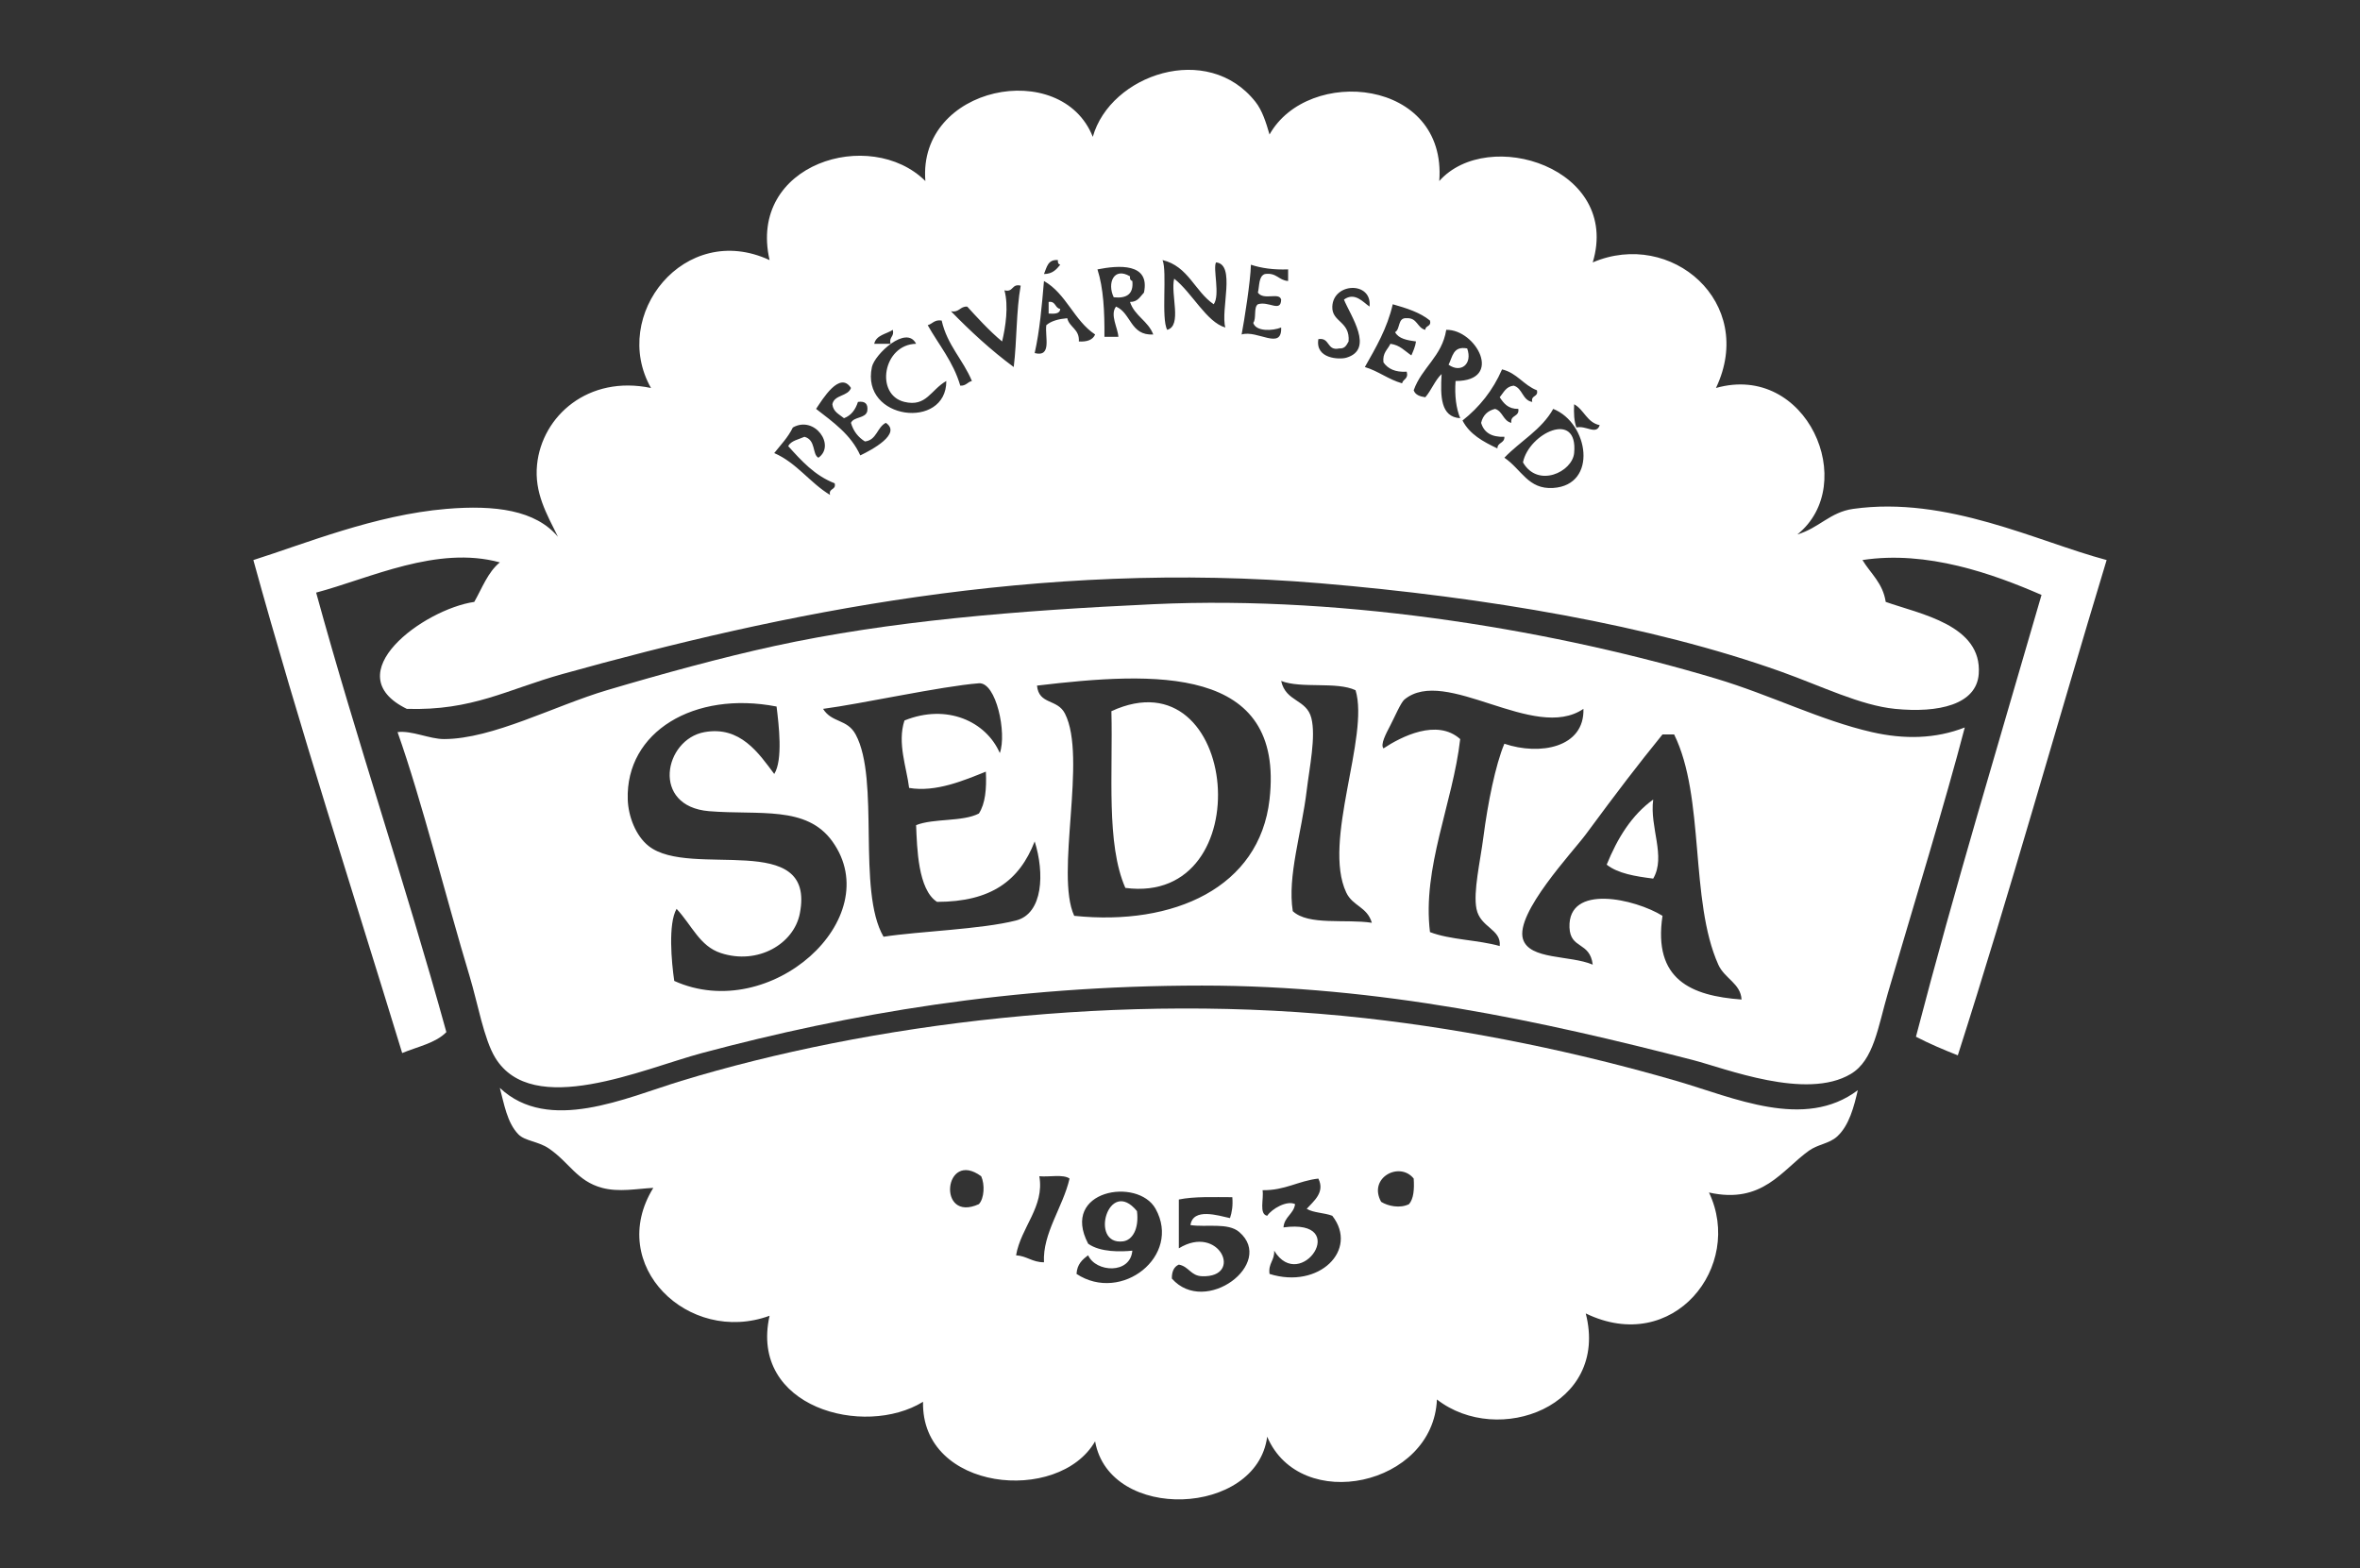
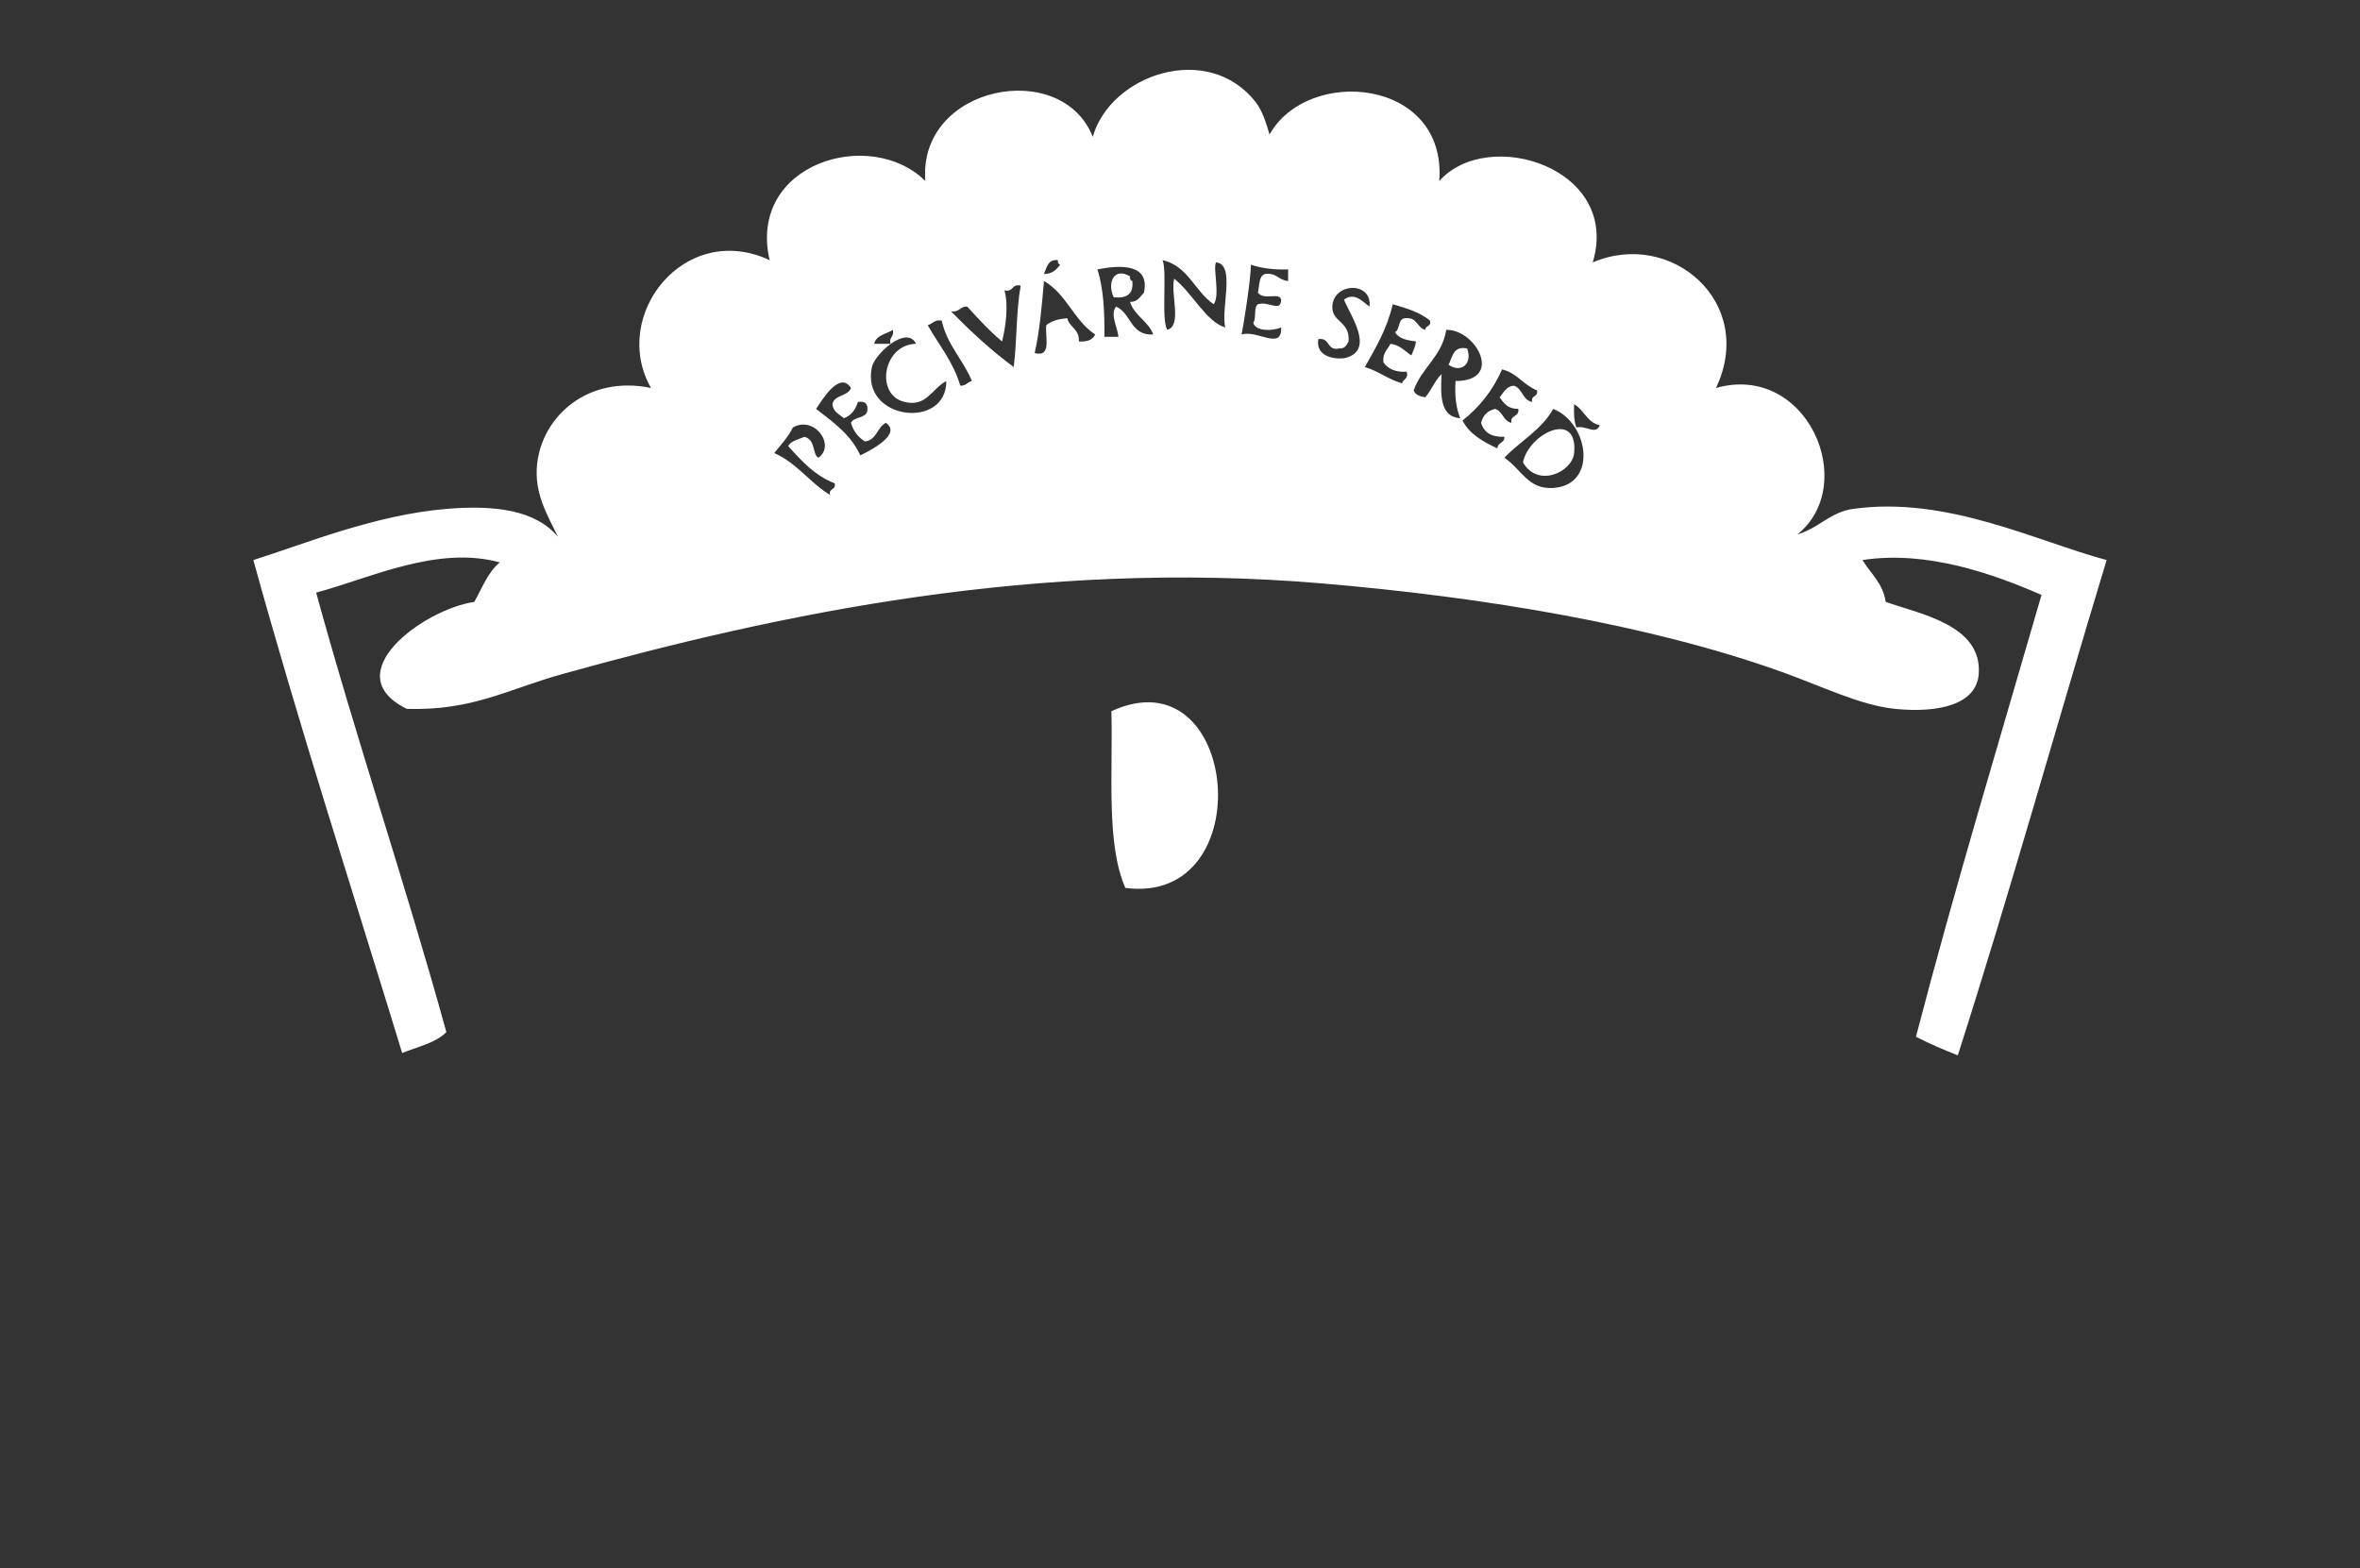
<svg xmlns="http://www.w3.org/2000/svg" version="1.1" id="Capa_1" x="0px" y="0px" width="226.5px" height="150.5px" viewBox="-544.5 -11.5 226.5 150.5" enable-background="new -544.5 -11.5 226.5 150.5" xml:space="preserve">
  <rect x="-544.5" y="-11.5" width="226.5" height="150.5" fill="#333333" stroke="none" />
  <g>
    <path fill-rule="evenodd" clip-rule="evenodd" fill="#FFFFFF" d="M-436.048,15.022c-0.037,0.26,0.049,0.397,0.223,0.446   c0.134,1.25-0.536,1.695-1.785,1.563C-438.256,15.696-437.619,14.083-436.048,15.022z" />
-     <path fill-rule="evenodd" clip-rule="evenodd" fill="#FFFFFF" d="M-443.858,17.477c0.7-0.105,0.589,0.601,1.115,0.67   c-0.032,0.488-0.562,0.479-1.115,0.446C-443.858,18.221-443.858,17.849-443.858,17.477z" />
    <path fill-rule="evenodd" clip-rule="evenodd" fill="#FFFFFF" d="M-403.688,21.941c0.542,1.512-0.623,2.4-1.786,1.562   C-405.09,22.771-405.064,21.681-403.688,21.941z" />
    <path fill-rule="evenodd" clip-rule="evenodd" fill="#FFFFFF" d="M-398.333,32.876c0.554-2.779,5.312-5.085,4.91-0.893   C-393.597,33.801-396.908,35.363-398.333,32.876z" />
-     <path fill-rule="evenodd" clip-rule="evenodd" fill="#FFFFFF" d="M-355.931,58.317c-1.854,7.116-4.894,17.01-7.365,25.441   c-0.973,3.322-1.357,6.488-3.571,7.811c-4.282,2.559-12.034-0.528-15.175-1.339c-14.357-3.706-30.048-7.141-47.088-7.141   c-18.451,0-33.927,2.723-47.981,6.472c-5.675,1.514-16.287,6.321-19.862,0.447c-1.089-1.791-1.674-5.225-2.455-7.812   c-2.225-7.369-4.608-16.924-6.918-23.433c1.368-0.174,3.072,0.672,4.464,0.669c4.662-0.011,10.577-3.188,15.622-4.687   c5.29-1.57,11.061-3.15,16.068-4.24c11.055-2.407,23.237-3.406,36.376-4.017c19.036-0.886,39.175,2.703,54.007,7.142   c5.231,1.564,10.025,4.006,14.952,5.133C-361.739,59.476-358.737,59.415-355.931,58.317z M-422.658,65.235   c1.476-12.952-11.07-12.269-22.317-10.935c0.183,1.858,1.943,1.243,2.679,2.678c2.157,4.208-0.964,15.407,0.893,19.417   C-431.818,77.389-423.618,73.664-422.658,65.235z M-418.641,57.424c0.447,1.778-0.182,4.715-0.446,6.918   c-0.493,4.116-1.872,8.261-1.339,11.605c1.498,1.402,5.07,0.732,7.588,1.116c-0.455-1.552-1.83-1.579-2.455-2.902   c-2.313-4.889,2.242-14.973,0.893-19.416c-1.814-0.862-5.22-0.135-7.141-0.893C-421.096,55.885-419.104,55.579-418.641,57.424z    M-450.553,54.077c-3.604,0.278-11.307,1.979-14.953,2.455c0.844,1.362,2.311,0.951,3.125,2.455   c2.357,4.354,0.107,14.988,2.678,19.416c3.383-0.527,9.382-0.707,12.72-1.562c2.603-0.666,2.742-4.568,1.786-7.587   c-1.462,3.768-4.185,5.797-9.373,5.802c-1.833-1.179-1.916-5.175-2.008-7.365c1.707-0.673,4.458-0.302,6.026-1.115   c0.618-0.944,0.749-2.375,0.669-4.018c-2.05,0.817-4.784,2.004-7.365,1.562c-0.233-1.948-1.157-4.314-0.446-6.472   c4.087-1.651,7.839,0.104,9.15,3.125C-447.856,58.89-448.883,53.948-450.553,54.077z M-409.714,55.639   c-0.338,0.278-0.938,1.685-1.339,2.455c-0.451,0.866-0.983,1.864-0.669,2.232c1.704-1.125,5.141-2.887,7.364-0.893   c-0.712,6.187-3.657,12.334-2.901,18.523c1.931,0.747,4.611,0.744,6.695,1.339c0.169-1.636-1.869-1.758-2.232-3.571   c-0.328-1.638,0.366-4.559,0.669-6.918c0.417-3.237,1.161-6.919,2.008-8.927c3.391,1.15,7.703,0.384,7.588-3.347   C-397.263,59.758-405.763,52.377-409.714,55.639z M-484.252,65.235c0.052,1.596,0.754,3.475,2.009,4.464   c4.014,3.165,16.082-1.607,14.506,6.472c-0.572,2.932-4.046,4.962-7.588,3.795c-2.025-0.668-2.742-2.623-4.24-4.241   c-0.826,1.429-0.487,5.136-0.223,6.918c9.219,4.159,20.482-5.993,15.175-13.39c-2.487-3.467-7.009-2.509-11.828-2.901   c-5.605-0.457-4.33-6.89-0.446-7.588c3.432-0.618,5.209,2.029,6.695,4.016c0.851-1.355,0.434-4.749,0.223-6.472   C-477.867,54.773-484.464,58.729-484.252,65.235z M-384.942,58.986c-2.461,3.037-4.235,5.359-7.365,9.597   c-1.225,1.658-6.786,7.559-6.026,10.042c0.617,2.012,4.515,1.529,6.696,2.455c-0.275-2.245-2.152-1.453-2.232-3.571   c-0.16-4.228,6.303-2.738,8.927-1.115c-0.914,6.12,2.731,7.682,7.588,8.033c-0.086-1.542-1.628-2.001-2.232-3.348   c-2.764-6.167-1.261-16.053-4.24-22.094C-384.199,58.986-384.57,58.986-384.942,58.986z" />
    <path fill-rule="evenodd" clip-rule="evenodd" fill="#FFFFFF" d="M-436.495,73.716c-1.861-4.239-1.184-11.017-1.339-16.961   C-425.535,51.092-423.409,75.433-436.495,73.716z" />
-     <path fill-rule="evenodd" clip-rule="evenodd" fill="#FFFFFF" d="M-385.835,65.235c-0.357,2.7,1.249,5.444,0,7.588   c-1.717-0.218-3.382-0.486-4.463-1.339C-389.266,68.946-387.91,66.732-385.835,65.235z" />
-     <path fill-rule="evenodd" clip-rule="evenodd" fill="#FFFFFF" d="M-366.197,93.131c-0.362,1.529-0.812,3.393-2.008,4.463   c-0.746,0.667-1.818,0.727-2.679,1.339c-2.589,1.843-4.44,5.167-9.596,4.017c3.366,7.063-3.408,15.686-11.828,11.605   c2.281,8.911-8.408,12.834-14.283,8.257c-0.348,8.292-13.115,11.025-16.292,3.571c-0.992,7.658-15.137,8.231-16.514,0.446   c-3.49,6.067-16.704,4.803-16.514-3.793c-5.636,3.476-16.705,0.551-14.729-8.258c-7.776,2.847-15.739-4.849-11.159-12.273   c-1.579,0.082-3.3,0.431-4.91,0c-2.421-0.647-3.167-2.468-5.133-3.794c-0.996-0.672-2.28-0.704-2.901-1.339   c-1.102-1.125-1.388-2.997-1.786-4.463c4.679,4.404,12.072,0.957,17.407-0.669c17.946-5.471,42.268-8.627,65.611-6.026   c10.379,1.156,20.634,3.336,29.904,6.026C-378.104,93.835-371.331,96.995-366.197,93.131z M-450.553,104.066   c0.518-0.545,0.585-1.886,0.223-2.678C-453.919,98.753-454.61,105.916-450.553,104.066z M-411.946,103.843   c0.652,0.414,1.815,0.658,2.678,0.223c0.444-0.522,0.514-1.42,0.447-2.455C-410.176,99.92-413.228,101.536-411.946,103.843z    M-446.983,108.976c1.048,0.068,1.557,0.675,2.678,0.669c-0.143-2.787,1.822-5.289,2.455-8.033   c-0.602-0.439-1.95-0.133-2.901-0.224C-444.237,104.33-446.521,106.279-446.983,108.976z M-423.327,102.728   c0.138,0.828-0.363,2.297,0.446,2.455c0.448-0.675,1.907-1.508,2.678-1.116c-0.148,0.966-1.032,1.199-1.116,2.231   c6.589-0.892,1.638,6.406-0.893,2.232c0.054,0.948-0.583,1.202-0.446,2.232c4.739,1.497,8.581-2.297,6.025-5.579   c-0.746-0.295-1.809-0.275-2.455-0.669c0.632-0.713,1.787-1.567,1.116-2.902C-419.909,101.831-421.144,102.754-423.327,102.728z    M-433.593,104.514c-1.706-3.067-9.176-1.8-6.472,3.348c1.164,0.843,3.199,0.779,4.24,0.668c-0.195,2.292-3.514,2.083-4.24,0.446   c-0.562,0.404-1.065,0.869-1.116,1.786C-436.857,113.608-431.082,109.028-433.593,104.514z M-431.362,103.621   c0,1.562,0,3.124,0,4.686c3.88-2.392,6.252,2.814,2.232,2.678c-1.103-0.038-1.255-0.934-2.232-1.116   c-0.466,0.203-0.68,0.659-0.669,1.339c3.208,3.64,9.955-1.457,6.471-4.463c-1.08-0.932-3.154-0.441-4.686-0.669   c0.247-1.692,2.665-0.918,3.793-0.67c0.188-0.556,0.292-1.195,0.223-2.008C-428.012,103.398-429.881,103.315-431.362,103.621z" />
-     <path fill-rule="evenodd" clip-rule="evenodd" fill="#FFFFFF" d="M-435.378,104.736c0.212,1.713-0.443,2.787-1.339,2.901   C-439.997,108.055-438.123,101.375-435.378,104.736z" />
    <path fill-rule="evenodd" clip-rule="evenodd" fill="#FFFFFF" d="M-422.658,1.409c3.704-6.592,17.039-5.389,16.291,4.464   c4.676-5.262,17.454-1.258,14.729,7.811c7.521-3.217,15.733,3.837,11.828,12.051c8.734-2.469,13.794,9.251,7.811,14.059   c2.105-0.631,3.14-2.144,5.356-2.455c9.018-1.265,17.69,3.15,24.326,4.91c-4.793,15.813-9.283,31.928-14.283,47.535   c-1.389-0.546-2.745-1.124-4.018-1.785c3.753-14.397,7.978-28.325,12.052-42.402c-4.649-2.024-11-4.296-17.185-3.348   c0.785,1.298,1.958,2.207,2.232,4.017c3.287,1.167,9.274,2.215,8.927,6.918c-0.217,2.938-3.848,3.766-8.035,3.348   c-3.327-0.333-7.056-2.186-10.935-3.571c-12.517-4.468-28.312-7.14-44.188-8.48c-27.155-2.293-51.799,2.866-72.752,8.704   c-5.359,1.493-8.634,3.536-14.953,3.348c-6.861-3.357,1.614-9.557,6.472-10.266c0.757-1.325,1.305-2.86,2.455-3.793   c-6.036-1.649-12.452,1.524-17.63,2.901c3.923,14.302,8.558,27.893,12.497,42.18c-1.024,1.058-2.767,1.398-4.24,2.008   c-4.807-15.724-9.845-31.218-14.283-47.312c4.972-1.575,11.659-4.33,18.523-4.91c4.691-0.396,8.567,0.121,10.712,2.679   c-1.091-2.211-2.278-4.224-2.008-6.919c0.469-4.682,4.926-8.625,10.936-7.364c-3.954-6.968,3.214-16.069,11.381-12.274   c-2.119-9.27,9.669-12.824,14.952-7.588c-0.744-9.159,13.067-11.85,16.068-4.241c1.68-5.976,11.034-9.189,15.622-3.347   C-423.359-0.903-422.987,0.261-422.658,1.409z M-444.305,14.799c0.816-0.002,1.196-0.441,1.562-0.893   c-0.174-0.049-0.259-0.187-0.223-0.445C-443.943,13.376-444.039,14.173-444.305,14.799z M-432.477,20.155   c1.459-0.401,0.298-3.422,0.669-4.91c1.719,1.345,3.101,4.172,4.91,4.687c-0.479-1.688,1.027-6.075-0.893-6.249   c-0.321,0.556,0.415,3.144-0.224,4.018c-1.817-1.234-2.443-3.657-4.909-4.24C-432.467,14.586-433.076,19.085-432.477,20.155z    M-425.336,20.602c1.512-0.466,3.885,1.568,3.794-0.67c-0.795,0.327-2.423,0.413-2.678-0.447c0.326-0.417,0.009-1.479,0.446-1.784   c1.047-0.336,2.2,0.824,2.232-0.447c-0.18-0.746-1.668,0.116-2.232-0.67c0.159-0.66,0.062-1.575,0.67-1.785   c1.129-0.163,1.321,0.612,2.231,0.669c0-0.372,0-0.743,0-1.115c-1.394,0.055-2.565-0.114-3.571-0.447   C-424.482,15.5-425.079,19.255-425.336,20.602z M-439.172,14.354c0.58,1.801,0.689,4.07,0.669,6.471c0.446,0,0.893,0,1.339,0   c-0.049-0.853-0.833-2.13-0.224-2.901c1.462,0.62,1.363,2.803,3.571,2.678c-0.484-1.301-1.793-1.778-2.231-3.125   c0.755,0.011,0.968-0.52,1.339-0.893C-434.093,13.698-437.172,13.959-439.172,14.354z M-445.198,22.387   c1.682,0.417,0.97-1.56,1.116-2.678c0.479-0.415,1.189-0.597,2.009-0.67c0.218,0.898,1.191,1.042,1.116,2.232   c0.794,0.05,1.337-0.151,1.562-0.669c-2.021-1.326-2.771-3.924-4.91-5.133C-444.511,17.866-444.716,20.264-445.198,22.387z    M-448.099,16.362c0.411,1.494,0.114,3.498-0.224,4.909c-1.217-0.989-2.628-2.556-3.348-3.347   c-0.706-0.037-0.746,0.593-1.562,0.446c1.872,1.921,3.845,3.743,6.025,5.356c0.312-2.515,0.232-5.421,0.669-7.811   C-447.427,15.694-447.209,16.583-448.099,16.362z M-416.632,17.924c-0.057,1.513,1.72,1.386,1.563,3.347   c-0.194,0.327-0.334,0.708-0.893,0.67c-1.234,0.267-0.859-1.075-2.008-0.894c-0.319,1.914,2.045,1.97,2.678,1.785   c2.724-0.795,0.409-4.031-0.223-5.579c1.046-0.77,1.863,0.276,2.455,0.669C-412.79,15.475-416.544,15.598-416.632,17.924z    M-413.508,23.726c1.316,0.395,2.239,1.184,3.571,1.563c0.095-0.425,0.638-0.404,0.446-1.116c-1.108,0.067-1.804-0.28-2.232-0.893   c-0.109-0.926,0.409-1.227,0.669-1.785c0.919,0.122,1.384,0.698,2.009,1.115c0.177-0.417,0.372-0.816,0.446-1.339   c-0.852-0.115-1.672-0.261-2.009-0.893c0.528-0.291,0.22-1.417,1.116-1.339c1.027-0.059,0.998,0.937,1.785,1.116   c0.003-0.443,0.609-0.284,0.447-0.893c-0.938-0.773-2.239-1.183-3.57-1.562C-411.376,20.055-412.462,21.871-413.508,23.726z    M-455.463,19.709c1.071,1.905,2.451,3.5,3.125,5.803c0.555,0.034,0.69-0.351,1.116-0.447c-0.849-2.051-2.37-3.433-2.901-5.802   C-454.826,19.156-454.997,19.581-455.463,19.709z M-460.819,23.726c-1.095,5.097,7.162,6.076,7.141,1.339   c-1.499,0.853-1.911,2.512-4.017,2.008c-2.855-0.683-2.067-5.51,1.116-5.579C-457.5,19.646-460.555,22.498-460.819,23.726z    M-458.811,20.155c-0.627,0.415-1.593,0.49-1.786,1.339c0.521,0,1.042,0,1.563,0C-459.196,20.812-458.649,20.838-458.811,20.155z    M-408.821,25.958c0.154,0.441,0.595,0.595,1.115,0.669c0.586-0.678,0.917-1.613,1.563-2.231c-0.121,2.129-0.107,4.124,1.785,4.24   c-0.384-0.955-0.547-2.131-0.446-3.571c4.662,0.008,1.971-4.965-0.893-4.91C-406.106,22.721-408.044,23.76-408.821,25.958z    M-404.135,28.858c0.682,1.327,1.984,2.034,3.348,2.679c0-0.596,0.706-0.485,0.669-1.117c-1.238,0.049-1.964-0.416-2.231-1.338   c0.171-0.721,0.617-1.168,1.339-1.339c0.744,0.222,0.772,1.162,1.562,1.339c-0.121-0.791,0.79-0.549,0.669-1.339   c-0.982,0.016-1.4-0.534-1.785-1.116c0.371-0.447,0.599-1.037,1.338-1.115c0.869,0.247,0.825,1.407,1.786,1.562   c-0.166-0.687,0.612-0.428,0.446-1.116c-1.289-0.496-1.907-1.664-3.347-2.008C-401.221,25.971-402.515,27.578-404.135,28.858z    M-466.176,27.743c1.631,1.27,3.342,2.461,4.24,4.463c1.111-0.529,3.998-2.077,2.455-3.124c-0.85,0.415-0.868,1.662-2.009,1.785   c-0.641-0.4-1.107-0.976-1.339-1.785c0.281-0.612,1.385-0.401,1.563-1.116c0.104-0.698-0.194-0.996-0.893-0.893   c-0.235,0.732-0.636,1.298-1.339,1.563c-0.447-0.371-1.037-0.6-1.116-1.339c0.183-0.933,1.497-0.735,1.785-1.562   C-463.901,24.069-465.552,26.811-466.176,27.743z M-393.2,29.528c0.918-0.229,1.898,0.761,2.232-0.223   c-1.232-0.256-1.493-1.483-2.455-2.008C-393.467,28.159-393.431,28.941-393.2,29.528z M-400.118,32.43   c1.657,1.123,2.273,3.058,4.687,2.901c4.299-0.28,3.429-6.222,0-7.587C-396.549,29.75-398.59,30.833-400.118,32.43z    M-468.407,29.528c-0.461,0.952-1.162,1.666-1.786,2.455c2.176,0.949,3.408,2.841,5.356,4.017   c-0.166-0.686,0.612-0.429,0.446-1.115c-1.93-0.749-3.192-2.164-4.463-3.571c0.287-0.531,1-0.636,1.562-0.893   c1.125,0.307,0.723,1.681,1.339,2.009C-464.272,31.256-466.313,28.338-468.407,29.528z" />
  </g>
</svg>